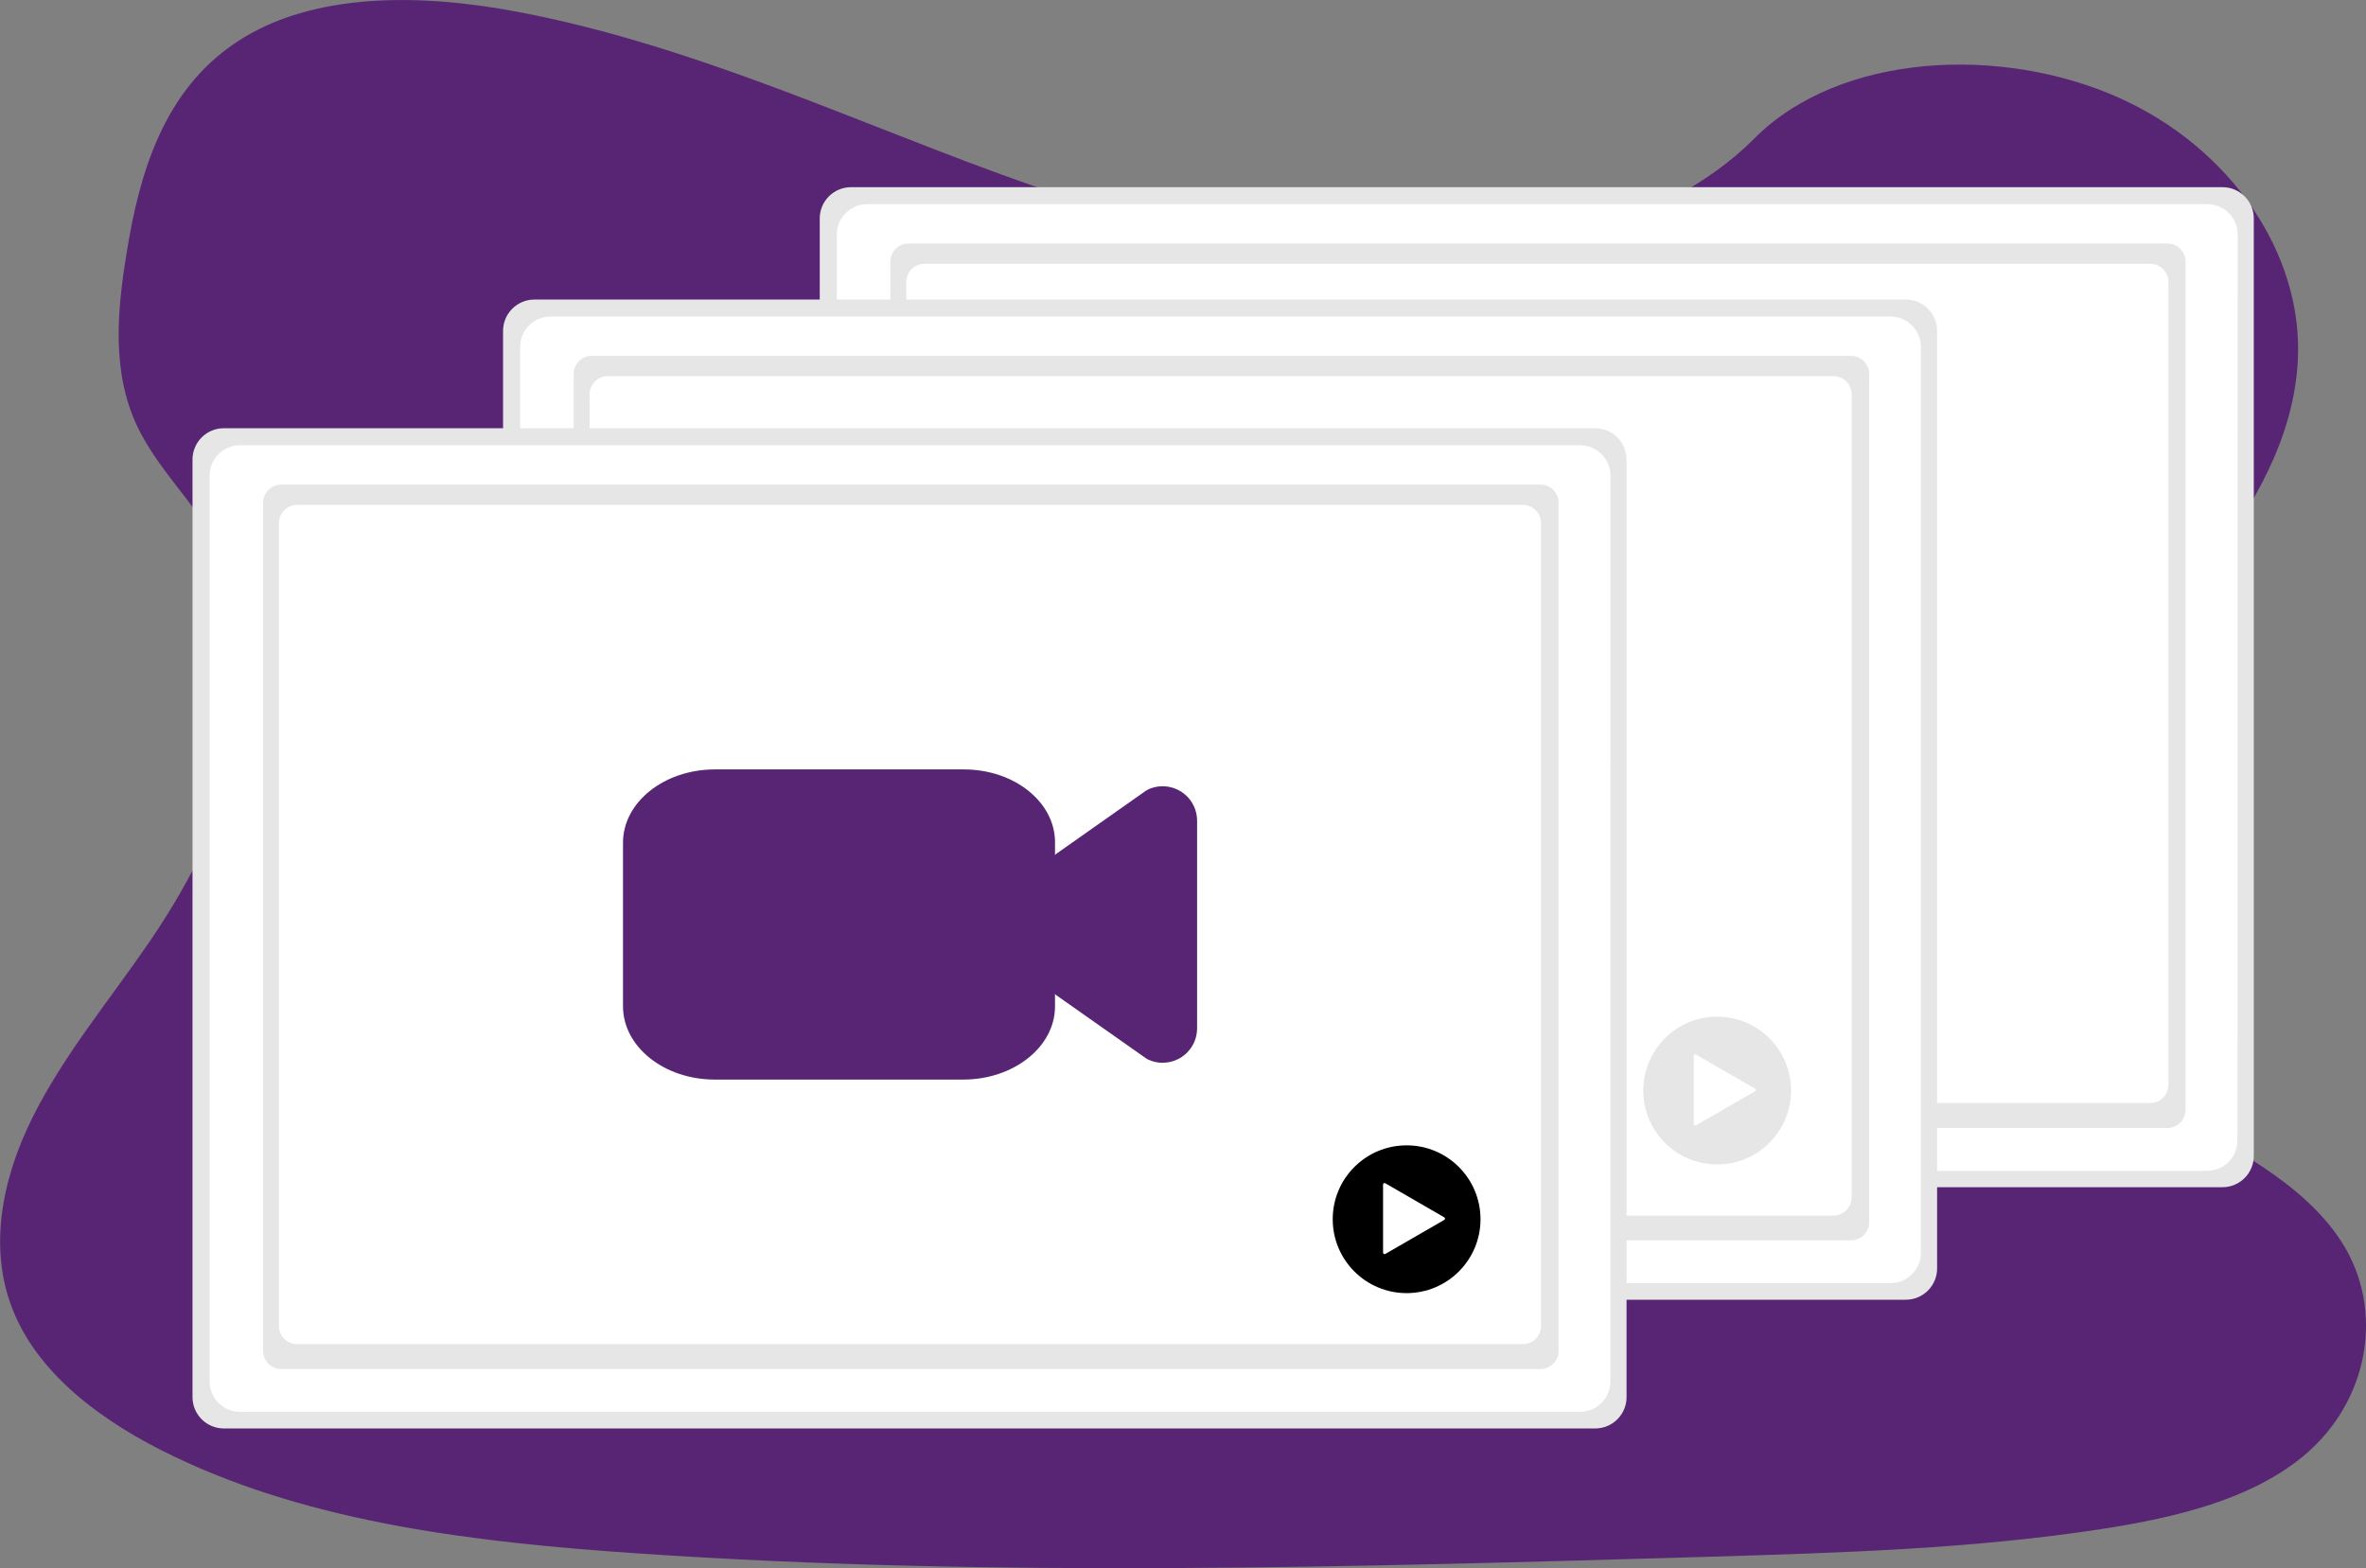
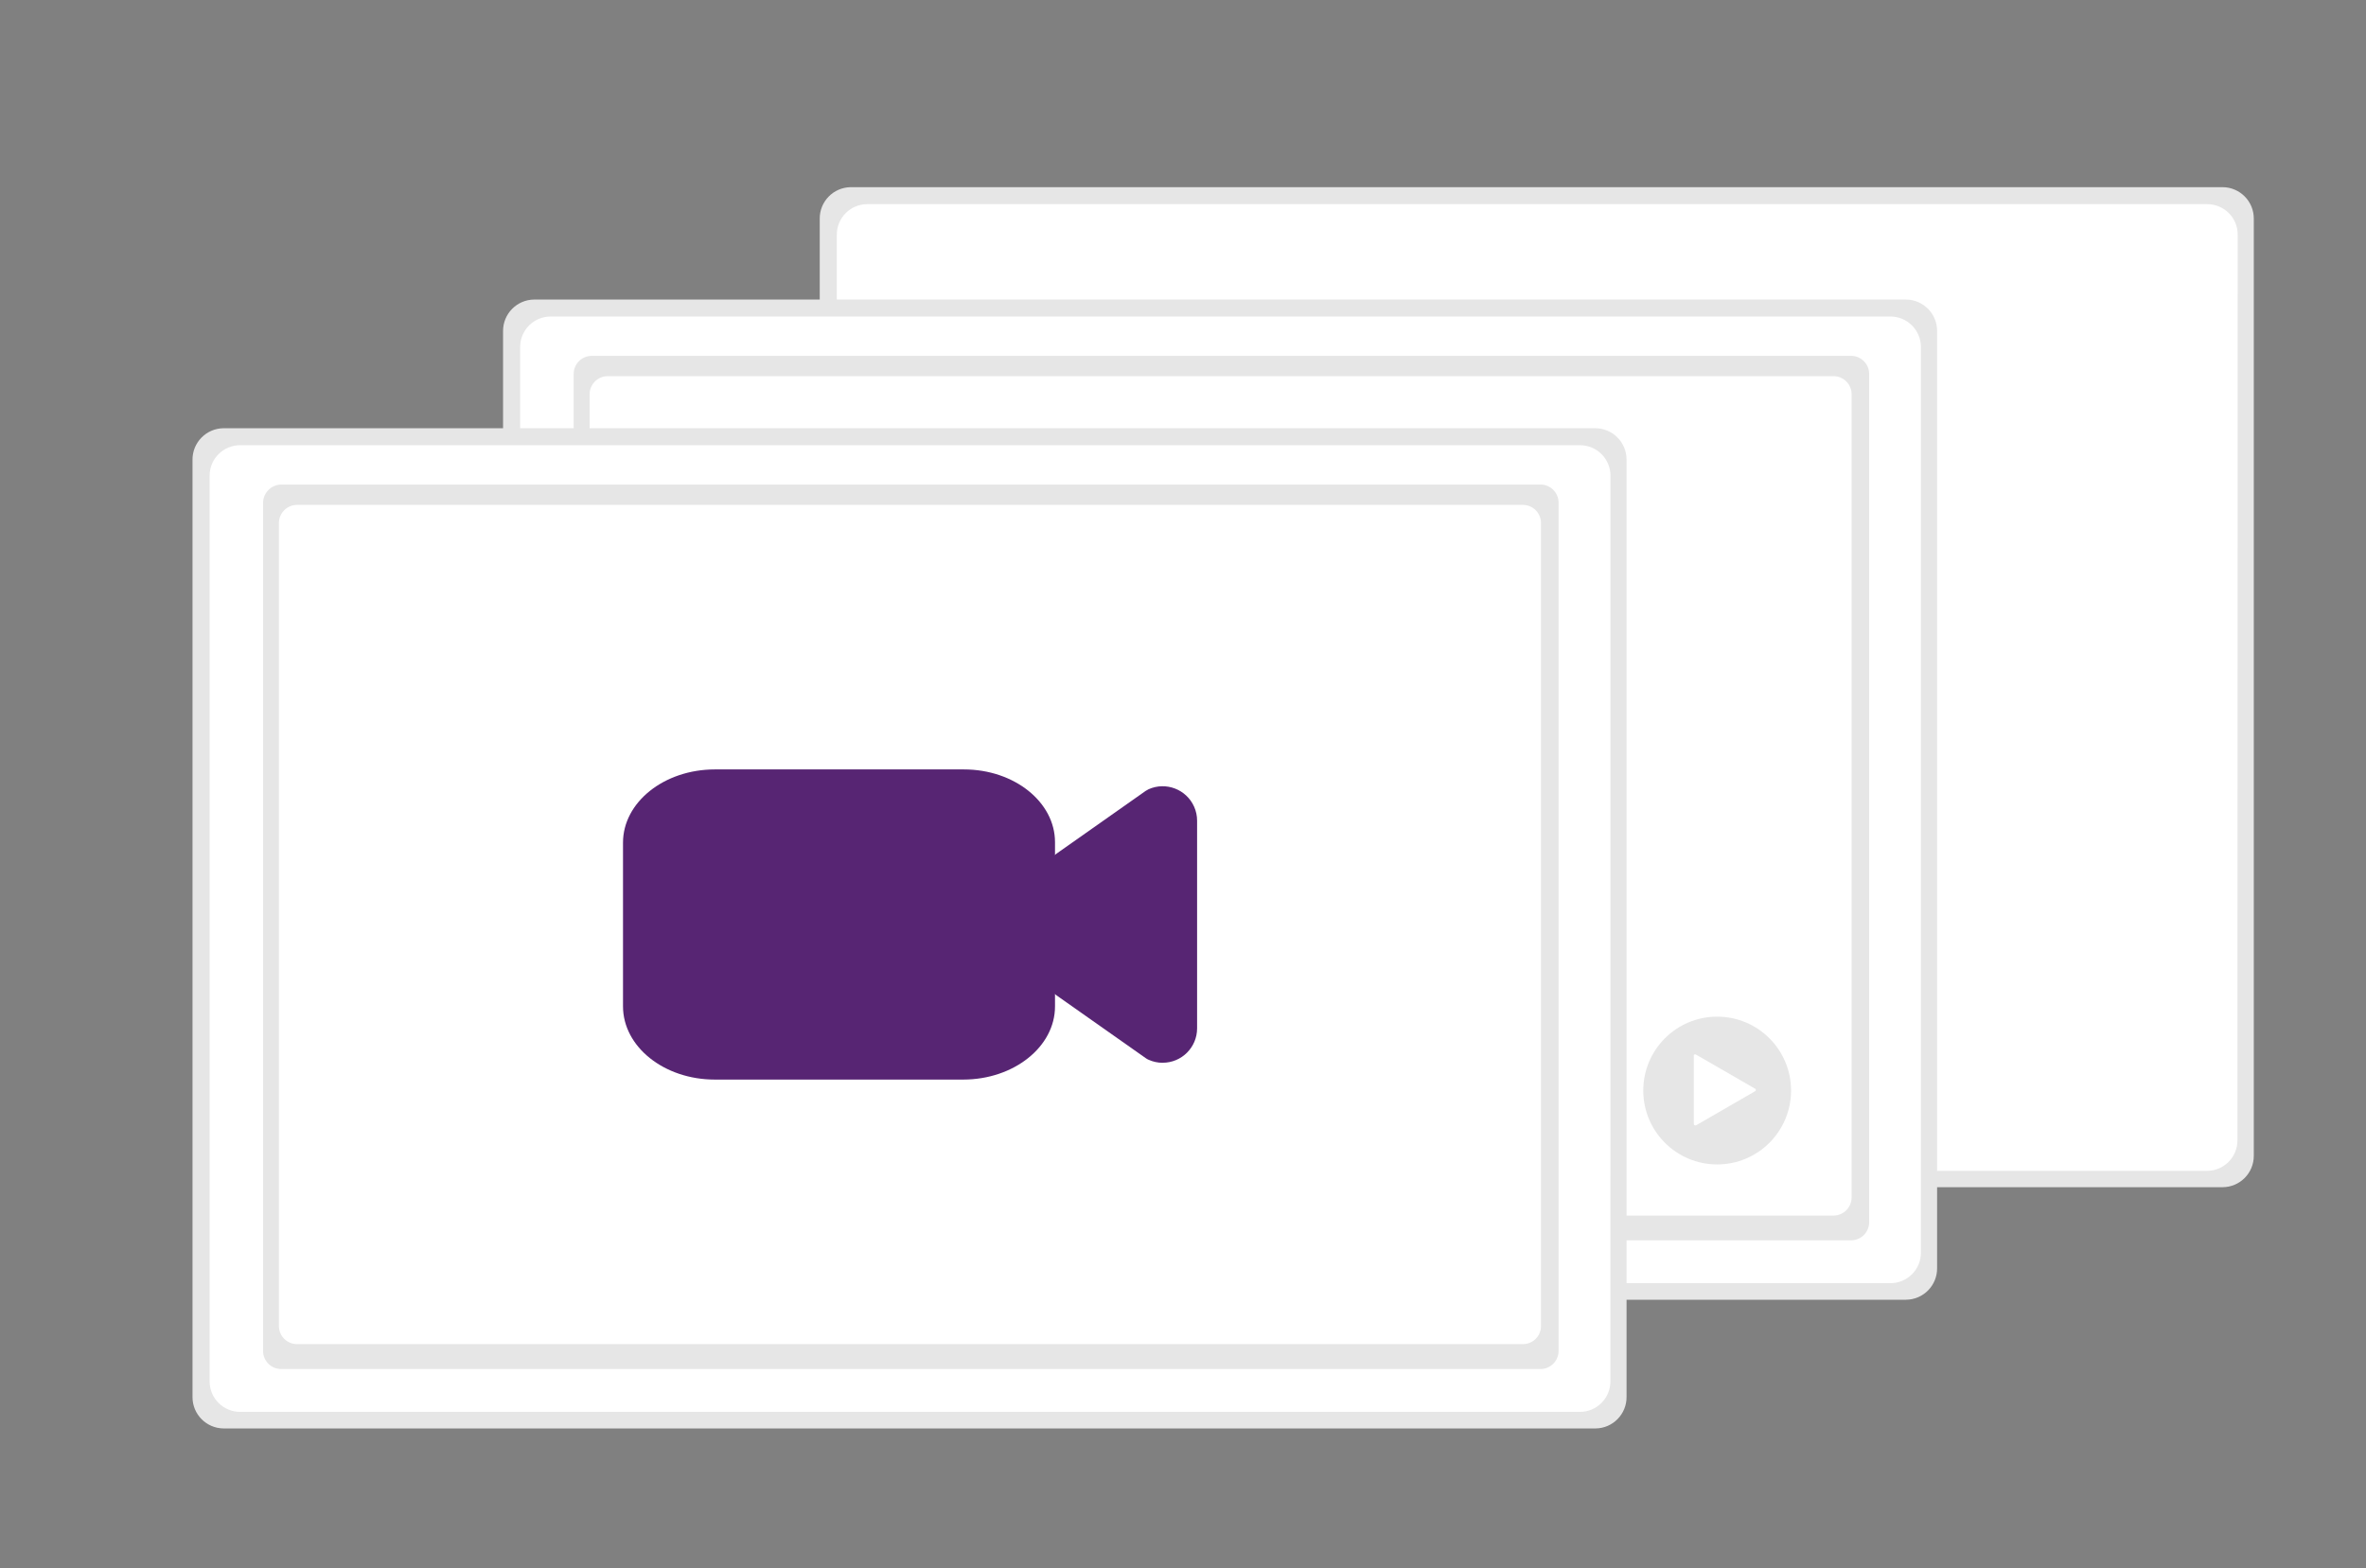
<svg xmlns="http://www.w3.org/2000/svg" viewBox="0 0 350.00 232.02" data-guides="{&quot;vertical&quot;:[],&quot;horizontal&quot;:[]}">
  <rect x="0" y="0" width="350.00" height="232.02" fill="#808080" stroke="none" />
  <defs>
    <linearGradient id="tSvgGradient1694233a496" x1="197.148" x2="219.01" y1="443.09" y2="443.09" fill="rgb(0, 0, 0)" transform="matrix(1, 0, 0, -1, 0, 1063.98)" gradientTransform="" gradientUnits="userSpaceOnUse">
      <stop offset="0" stop-color="hsl(35.28,97.44%,54.12%)" stop-opacity="1" transform="translate(-5650, -4530)" />
      <stop offset="0.31" stop-color="hsl(39.744,97.44%,54.12%)" stop-opacity="1" transform="translate(-5650, -4530)" />
      <stop offset="1" stop-color="hsl(48.672,97.44%,54.12%)" stop-opacity="1" transform="translate(-5650, -4530)" />
    </linearGradient>
  </defs>
-   <path fill="#572573" stroke="none" fill-opacity="1" stroke-width="1" stroke-opacity="1" class="cls-1" id="tSvgc5cbf5ca8c" title="Path 1" d="M203.317 38.247C180.881 37.456 159.511 30.286 139.119 22.43C118.727 14.575 98.499 5.905 76.602 1.757C62.542 -0.92 46.404 -1.295 35.057 6.186C24.137 13.386 20.605 25.775 18.748 37.327C17.319 46.003 16.475 55.13 20.388 63.249C23.106 68.885 27.927 73.624 31.261 79.025C42.865 97.817 34.658 120.986 22.093 139.363C16.2 147.974 9.352 156.187 4.8 165.343C0.248 174.499 -1.861 185.003 2.123 194.352C6.106 203.702 15.473 210.573 25.666 215.441C46.357 225.4 70.732 228.223 94.516 229.834C147.156 233.402 200.066 231.855 252.841 230.315C272.372 229.729 291.99 229.143 311.199 226.167C321.872 224.503 332.873 221.867 340.635 215.506C350.465 207.427 352.902 193.743 346.312 183.614C335.258 166.626 304.72 162.397 296.975 144.16C292.728 134.12 297.092 122.937 303.273 113.628C316.529 93.658 338.749 76.137 339.915 53.291C340.723 37.614 330.038 21.909 313.524 14.493C296.214 6.713 272.207 7.692 259.443 20.562C246.239 33.813 223.129 38.909 203.317 38.247Z" />
  <path fill="rgb(230, 230, 230)" stroke="none" fill-opacity="1" stroke-width="1" stroke-opacity="1" class="cls-2" id="tSvg14943eeacc5" title="Path 2" d="M333.401 170.984C333.414 173.543 331.349 175.629 328.79 175.642C261.151 175.642 193.513 175.642 125.874 175.642C123.318 175.632 121.254 173.552 121.263 170.996C121.263 170.996 121.263 170.996 121.263 170.996C121.263 170.996 121.263 170.996 121.263 170.996C121.263 124.79 121.263 78.584 121.263 32.377C121.234 29.823 123.278 27.726 125.833 27.691C193.483 27.691 261.134 27.691 328.784 27.691C331.344 27.701 333.41 29.783 333.401 32.342C333.401 32.354 333.401 32.366 333.401 32.377C333.401 32.377 333.401 32.377 333.401 32.377C333.401 78.58 333.401 124.782 333.401 170.984" />
  <path fill="rgb(255, 255, 255)" stroke="none" fill-opacity="1" stroke-width="1" stroke-opacity="1" class="cls-3" id="tSvgba1f29fd00" title="Path 3" d="M330.981 168.712C330.988 171.201 328.972 173.222 326.482 173.222C260.419 173.222 194.356 173.222 128.293 173.222C125.805 173.222 123.788 171.205 123.788 168.717C123.788 168.717 123.788 168.717 123.788 168.717C123.788 124.05 123.788 79.382 123.788 34.715C123.788 32.228 125.801 30.21 128.287 30.204C194.366 30.204 260.445 30.204 326.523 30.204C329.011 30.207 331.026 32.227 331.022 34.715C331.022 34.715 331.022 34.715 331.022 34.715C331.009 79.38 330.995 124.046 330.981 168.712" />
-   <path fill="rgb(230, 230, 230)" stroke="none" fill-opacity="1" stroke-width="1" stroke-opacity="1" id="tSvg132493cba2c" class="cls-2" title="Path 4" d="M134.386 36.027C196.465 36.027 258.545 36.027 320.624 36.027C322.101 36.027 323.298 37.222 323.301 38.698C323.301 80.534 323.301 122.371 323.301 164.207C323.298 165.684 322.101 166.881 320.624 166.884C258.545 166.884 196.465 166.884 134.386 166.884C132.909 166.881 131.714 165.683 131.714 164.207C131.714 164.207 131.714 164.207 131.714 164.207C131.714 122.371 131.714 80.534 131.714 38.698C131.714 37.223 132.91 36.027 134.386 36.027Z" />
  <path fill="rgb(255, 255, 255)" stroke="none" fill-opacity="1" stroke-width="1" stroke-opacity="1" class="cls-3" id="tSvg20f8f892e3" title="Path 5" d="M136.746 39.032C197.195 39.032 257.644 39.032 318.094 39.032C319.571 39.035 320.767 40.232 320.771 41.709C320.771 81.309 320.771 120.91 320.771 160.51C320.767 161.987 319.57 163.181 318.094 163.181C257.644 163.181 197.195 163.181 136.746 163.181C135.27 163.181 134.072 161.987 134.069 160.51C134.069 160.51 134.069 160.51 134.069 160.51C134.069 120.91 134.069 81.309 134.069 41.709C134.076 40.233 135.27 39.038 136.746 39.032Z" />
  <path fill="rgb(63, 61, 86)" stroke="none" fill-opacity="1" stroke-width="1" stroke-opacity="1" class="cls-4" id="tSvg165a9b1ed70" title="Path 6" d="M264.785 121.572C264.072 121.571 263.368 121.419 262.717 121.127C262.564 121.062 262.418 120.979 262.284 120.881C257.89 117.79 253.497 114.698 249.103 111.607C249.103 111.607 249.103 111.607 249.103 111.607C247.749 110.653 246.942 109.1 246.942 107.442C246.942 103.225 246.942 99.007 246.942 94.789C246.942 93.132 247.749 91.578 249.103 90.624C253.497 87.531 257.89 84.438 262.284 81.345C262.422 81.251 262.567 81.169 262.717 81.099C266.099 79.598 269.902 82.086 269.882 85.785C269.882 96.021 269.882 106.257 269.882 116.493C269.888 119.306 267.61 121.59 264.797 121.589C264.797 121.589 264.797 121.589 264.797 121.589C264.793 121.584 264.789 121.578 264.785 121.572" />
  <path fill="rgb(63, 61, 86)" stroke="none" fill-opacity="1" stroke-width="1" stroke-opacity="1" class="cls-4" id="tSvg8409c9f1da" title="Path 7" d="M235.279 124.056C223.027 124.056 210.776 124.056 198.525 124.056C191.027 124.056 184.952 119.205 184.94 113.224C184.94 105.163 184.94 97.103 184.94 89.042C184.94 83.061 191.027 78.211 198.525 78.205C210.808 78.205 223.09 78.205 235.372 78.205C242.818 78.205 248.846 83.026 248.846 88.966C248.846 97.064 248.846 105.162 248.846 113.259C248.851 119.205 242.777 124.05 235.279 124.056Z" />
  <ellipse fill="rgb(230, 230, 230)" class="cls-2" cx="376.044" cy="535.271" r="18.66" id="tSvg18444ac61fe" title="Ellipse 1" fill-opacity="1" stroke="none" stroke-opacity="1" rx="10.931" ry="10.931" style="transform: rotate(0deg); transform-origin: 376.044px 535.271px;" />
  <path fill="rgb(255, 255, 255)" stroke="none" fill-opacity="1" stroke-width="1" stroke-opacity="1" class="cls-3" id="tSvg9fdcc56103" title="Path 8" d="M306.424 144.43C303.521 142.76 300.617 141.091 297.713 139.421C297.604 139.362 297.469 139.398 297.403 139.503C297.391 139.54 297.391 139.578 297.403 139.615C297.403 142.967 297.403 146.32 297.403 149.673C297.403 149.796 297.503 149.895 297.625 149.895C297.625 149.895 297.625 149.895 297.625 149.895C297.663 149.909 297.705 149.909 297.743 149.895C300.646 148.22 303.55 146.545 306.454 144.869C306.564 144.808 306.601 144.667 306.536 144.559C306.518 144.524 306.489 144.495 306.454 144.477C303.54 142.792 300.627 141.106 297.713 139.421C297.604 139.362 297.469 139.398 297.403 139.503C297.391 139.54 297.391 139.578 297.403 139.615C297.403 142.967 297.403 146.32 297.403 149.673C297.403 149.796 297.503 149.895 297.625 149.895C297.625 149.895 297.625 149.895 297.625 149.895C297.663 149.909 297.705 149.909 297.743 149.895C300.646 148.22 303.55 146.545 306.454 144.869C306.564 144.808 306.601 144.667 306.536 144.559C306.524 144.499 306.482 144.45 306.424 144.43Z" />
  <path fill="rgb(230, 230, 230)" stroke="none" fill-opacity="1" stroke-width="1" stroke-opacity="1" class="cls-2" id="tSvg15494d76784" title="Path 9" d="M286.554 187.604C286.583 190.167 284.525 192.268 281.961 192.29C214.316 192.29 146.672 192.29 79.027 192.29C76.458 192.274 74.391 190.173 74.417 187.604C74.417 187.604 74.417 187.604 74.417 187.604C74.417 187.604 74.417 187.604 74.417 187.604C74.417 141.403 74.417 95.203 74.417 49.002C74.394 46.441 76.448 44.345 79.01 44.316C146.654 44.316 214.299 44.316 281.944 44.316C284.513 44.332 286.58 46.433 286.554 49.002C286.554 49.002 286.554 49.002 286.554 49.002C286.554 49.002 286.554 49.002 286.554 49.002C286.554 95.203 286.554 141.403 286.554 187.604" />
  <path fill="rgb(255, 255, 255)" stroke="none" fill-opacity="1" stroke-width="1" stroke-opacity="1" class="cls-3" id="tSvg949b494fab" title="Path 10" d="M284.158 185.337C284.158 187.824 282.141 189.841 279.653 189.841C213.588 189.841 147.523 189.841 81.458 189.841C78.97 189.845 76.951 187.83 76.947 185.342C76.947 185.342 76.947 185.342 76.947 185.342C76.947 140.673 76.947 96.004 76.947 51.334C76.947 48.855 78.95 46.842 81.429 46.829C147.507 46.829 213.586 46.829 279.665 46.829C282.148 46.836 284.158 48.851 284.158 51.334C284.158 96.001 284.158 140.669 284.158 185.337" />
  <path fill="rgb(230, 230, 230)" stroke="none" fill-opacity="1" stroke-width="1" stroke-opacity="1" id="tSvg1220e596d98" class="cls-2" title="Path 11" d="M87.545 52.646C149.622 52.646 211.7 52.646 273.777 52.646C275.266 52.623 276.489 53.817 276.502 55.306C276.502 97.148 276.502 138.99 276.502 180.832C276.498 182.308 275.301 183.503 273.824 183.503C211.729 183.503 149.634 183.503 87.539 183.503C86.064 183.506 84.865 182.313 84.862 180.838C84.862 180.838 84.862 180.838 84.862 180.838C84.862 139 84.862 97.161 84.862 55.323C84.865 53.846 86.062 52.649 87.545 52.646Z" />
  <path fill="rgb(255, 255, 255)" stroke="none" fill-opacity="1" stroke-width="1" stroke-opacity="1" class="cls-3" id="tSvgcc7360385a" title="Path 12" d="M89.9 55.651C150.343 55.651 210.786 55.651 271.229 55.651C272.708 55.651 273.906 56.85 273.906 58.328C273.906 58.328 273.906 58.328 273.906 58.328C273.906 97.933 273.906 137.537 273.906 177.141C273.916 178.627 272.716 179.839 271.229 179.842C210.786 179.842 150.343 179.842 89.9 179.842C88.422 179.839 87.226 178.642 87.222 177.165C87.222 177.165 87.222 177.165 87.222 177.165C87.222 137.554 87.222 97.944 87.222 58.334C87.222 56.859 88.413 55.661 89.888 55.651C89.892 55.651 89.896 55.651 89.9 55.651" />
  <path fill="rgb(63, 61, 86)" stroke="none" fill-opacity="1" stroke-width="1" stroke-opacity="1" class="cls-4" id="tSvg7e8b84007f" title="Path 13" d="M217.921 138.191C217.209 138.19 216.505 138.04 215.853 137.752C215.702 137.681 215.558 137.599 215.42 137.506C211.022 134.415 206.625 131.323 202.227 128.232C202.227 128.232 202.227 128.232 202.227 128.232C200.868 127.279 200.059 125.722 200.06 124.061C200.06 119.846 200.06 115.63 200.06 111.414C200.061 109.754 200.869 108.198 202.227 107.243C206.619 104.152 211.011 101.061 215.402 97.97C215.536 97.871 215.682 97.788 215.836 97.724C218.408 96.581 221.419 97.737 222.566 100.307C222.858 100.96 223.008 101.666 223.006 102.381C223.006 112.619 223.006 122.857 223.006 133.095C223.006 135.912 220.72 138.194 217.921 138.191Z" />
  <path fill="rgb(63, 61, 86)" stroke="none" fill-opacity="1" stroke-width="1" stroke-opacity="1" class="cls-4" id="tSvge4404abf62" title="Path 14" d="M188.432 140.681C176.196 140.681 163.961 140.681 151.725 140.681C144.227 140.681 138.152 135.824 138.146 129.843C138.146 121.771 138.146 113.699 138.146 105.626C138.146 99.645 144.227 94.801 151.725 94.795C164.008 94.795 176.29 94.795 188.572 94.795C196.018 94.795 202.046 99.616 202.046 105.55C202.046 113.648 202.046 121.746 202.046 129.843C202.005 135.824 195.93 140.675 188.432 140.681Z" />
  <ellipse fill="rgb(230, 230, 230)" class="cls-2" cx="254.019" cy="161.342" r="18.66" id="tSvg307ffd307d" title="Ellipse 2" fill-opacity="1" stroke="none" stroke-opacity="1" rx="10.931" ry="10.931" style="transform: rotate(0deg); transform-origin: 254.019px 161.342px;" />
  <path fill="rgb(255, 255, 255)" stroke="none" fill-opacity="1" stroke-width="1" stroke-opacity="1" class="cls-3" id="tSvgcb6b73b561" title="Path 15" d="M259.578 161.049C256.674 159.374 253.77 157.698 250.867 156.023C250.762 155.96 250.625 155.994 250.562 156.099C250.562 156.099 250.562 156.099 250.562 156.099C250.554 156.136 250.554 156.174 250.562 156.21C250.562 159.563 250.562 162.916 250.562 166.269C250.559 166.392 250.656 166.494 250.779 166.497C250.779 166.497 250.779 166.497 250.779 166.497C250.818 166.496 250.856 166.487 250.89 166.468C253.794 164.791 256.697 163.113 259.601 161.436C259.709 161.379 259.749 161.244 259.689 161.137C259.689 161.137 259.689 161.137 259.689 161.137C259.668 161.104 259.64 161.076 259.607 161.055C256.703 159.38 253.8 157.704 250.896 156.029C250.791 155.966 250.655 156 250.591 156.105C250.591 156.105 250.591 156.105 250.591 156.105C250.583 156.142 250.583 156.18 250.591 156.216C250.591 159.569 250.591 162.922 250.591 166.274C250.588 166.398 250.685 166.5 250.808 166.503C250.808 166.503 250.808 166.503 250.808 166.503C250.847 166.502 250.885 166.492 250.919 166.474C253.823 164.796 256.727 163.119 259.63 161.442C259.739 161.385 259.779 161.249 259.718 161.143C259.718 161.143 259.718 161.143 259.718 161.143C259.682 161.098 259.633 161.065 259.578 161.049Z" />
  <path fill="rgb(230, 230, 230)" stroke="none" fill-opacity="1" stroke-width="1" stroke-opacity="1" class="cls-2" id="tSvgbe972b5b60" title="Path 16" d="M240.615 206.648C240.644 209.207 238.593 211.306 236.034 211.334C168.386 211.334 100.737 211.334 33.088 211.334C30.529 211.322 28.465 209.237 28.478 206.677C28.478 206.668 28.478 206.658 28.478 206.648C28.478 206.648 28.478 206.648 28.478 206.648C28.478 160.446 28.478 114.243 28.478 68.041C28.449 65.482 30.5 63.384 33.059 63.355C100.708 63.355 168.356 63.355 236.005 63.355C238.564 63.368 240.628 65.453 240.615 68.012C240.615 68.022 240.615 68.031 240.615 68.041C240.615 68.041 240.615 68.041 240.615 68.041C240.615 114.243 240.615 160.446 240.615 206.648" />
  <path fill="rgb(255, 255, 255)" stroke="none" fill-opacity="1" stroke-width="1" stroke-opacity="1" class="cls-3" id="tSvg368990fb65" title="Path 17" d="M238.225 204.375C238.225 206.863 236.208 208.88 233.72 208.88C167.653 208.88 101.586 208.88 35.519 208.88C33.032 208.883 31.012 206.869 31.009 204.381C31.009 204.381 31.009 204.381 31.009 204.381C31.009 159.712 31.009 115.042 31.009 70.373C31.012 67.884 33.03 65.868 35.519 65.868C101.592 65.868 167.665 65.868 233.738 65.868C236.222 65.874 238.234 67.888 238.237 70.373C238.233 115.04 238.229 159.708 238.225 204.375" />
  <path fill="rgb(230, 230, 230)" stroke="none" fill-opacity="1" stroke-width="1" stroke-opacity="1" id="tSvg1375a673de3" class="cls-2" title="Path 18" d="M41.594 71.685C103.689 71.685 165.785 71.685 227.88 71.685C229.358 71.685 230.557 72.883 230.557 74.362C230.557 74.362 230.557 74.362 230.557 74.362C230.557 116.198 230.557 158.034 230.557 199.87C230.557 201.346 229.361 202.542 227.886 202.542C165.788 202.542 103.691 202.542 41.594 202.542C40.119 202.545 38.92 201.351 38.917 199.876C38.917 199.876 38.917 199.876 38.917 199.876C38.917 158.05 38.917 116.223 38.917 74.397C38.917 72.918 40.115 71.717 41.594 71.685Z" />
  <path fill="rgb(255, 255, 255)" stroke="none" fill-opacity="1" stroke-width="1" stroke-opacity="1" class="cls-3" id="tSvg1191670fb67" title="Path 19" d="M43.937 74.696C104.385 74.696 164.832 74.696 225.279 74.696C226.757 74.696 227.956 75.894 227.956 77.373C227.956 77.373 227.956 77.373 227.956 77.373C227.956 116.975 227.956 156.577 227.956 196.18C227.962 197.656 226.767 198.857 225.291 198.857C164.839 198.857 104.388 198.857 43.937 198.857C42.459 198.857 41.26 197.658 41.26 196.18C41.26 196.18 41.26 196.18 41.26 196.18C41.26 156.577 41.26 116.975 41.26 77.373C41.267 75.897 42.462 74.702 43.937 74.696Z" />
  <path fill="#572573" stroke="none" fill-opacity="1" stroke-width="1" stroke-opacity="1" class="cls-5" id="tSvgdf7c02ebe9" title="Path 20" d="M171.988 157.236C171.273 157.235 170.567 157.083 169.915 156.79C169.761 156.726 169.615 156.643 169.481 156.544C165.089 153.453 160.698 150.362 156.306 147.271C156.306 147.271 156.306 147.271 156.306 147.271C154.952 146.313 154.145 144.759 154.139 143.1C154.139 138.884 154.139 134.668 154.139 130.453C154.145 128.794 154.952 127.24 156.306 126.282C160.698 123.191 165.089 120.1 169.481 117.008C169.619 116.915 169.764 116.833 169.915 116.762C172.487 115.62 175.498 116.776 176.645 119.346C176.937 119.998 177.087 120.705 177.085 121.419C177.085 131.657 177.085 141.895 177.085 152.133C177.088 154.949 174.804 157.233 171.988 157.23C171.988 157.23 171.988 157.23 171.988 157.236Z" />
  <path fill="#572573" stroke="none" fill-opacity="1" stroke-width="1" stroke-opacity="1" class="cls-5" id="tSvg8c2f2b5fd5" title="Path 21" d="M142.493 159.719C130.242 159.719 117.991 159.719 105.74 159.719C98.241 159.719 92.167 154.869 92.161 148.888C92.161 140.815 92.161 132.743 92.161 124.671C92.161 118.69 98.241 113.839 105.74 113.833C118.024 113.833 130.308 113.833 142.593 113.833C150.032 113.833 156.066 118.654 156.066 124.595C156.066 132.692 156.066 140.79 156.066 148.888C156.072 154.869 149.968 159.714 142.493 159.719Z" />
-   <ellipse fill="url(#tSvgGradient1694233a496)" class="cls-6" cx="208.079" cy="180.381" r="18.66" id="tSvg851f3eb5cd" title="Ellipse 3" fill-opacity="1" stroke="none" stroke-opacity="1" rx="10.931" ry="10.931" style="transform: rotate(0deg); transform-origin: 208.079px 180.381px;" />
  <path fill="rgb(255, 255, 255)" stroke="none" fill-opacity="1" stroke-width="1" stroke-opacity="1" class="cls-3" id="tSvgfc7fbb1aaa" title="Path 22" d="M213.639 180.094C210.735 178.416 207.832 176.739 204.928 175.062C204.823 174.999 204.687 175.033 204.623 175.138C204.623 175.138 204.623 175.138 204.623 175.138C204.606 175.172 204.595 175.21 204.594 175.249C204.594 178.604 204.594 181.958 204.594 185.313C204.594 185.436 204.694 185.536 204.817 185.536C204.817 185.536 204.817 185.536 204.817 185.536C204.856 185.539 204.895 185.528 204.928 185.506C207.832 183.829 210.735 182.152 213.639 180.474C213.747 180.42 213.787 180.286 213.727 180.181C213.727 180.181 213.727 180.181 213.727 180.181C213.709 180.146 213.68 180.118 213.645 180.1C210.741 178.422 207.838 176.745 204.934 175.067C204.829 175.005 204.692 175.039 204.629 175.144C204.629 175.144 204.629 175.144 204.629 175.144C204.611 175.178 204.601 175.216 204.6 175.255C204.6 178.61 204.6 181.964 204.6 185.319C204.6 185.442 204.7 185.542 204.822 185.542C204.822 185.542 204.822 185.542 204.822 185.542C204.862 185.545 204.901 185.534 204.934 185.512C207.838 183.835 210.741 182.158 213.645 180.48C213.752 180.426 213.792 180.292 213.733 180.187C213.733 180.187 213.733 180.187 213.733 180.187C213.714 180.146 213.68 180.112 213.639 180.094Z" />
</svg>